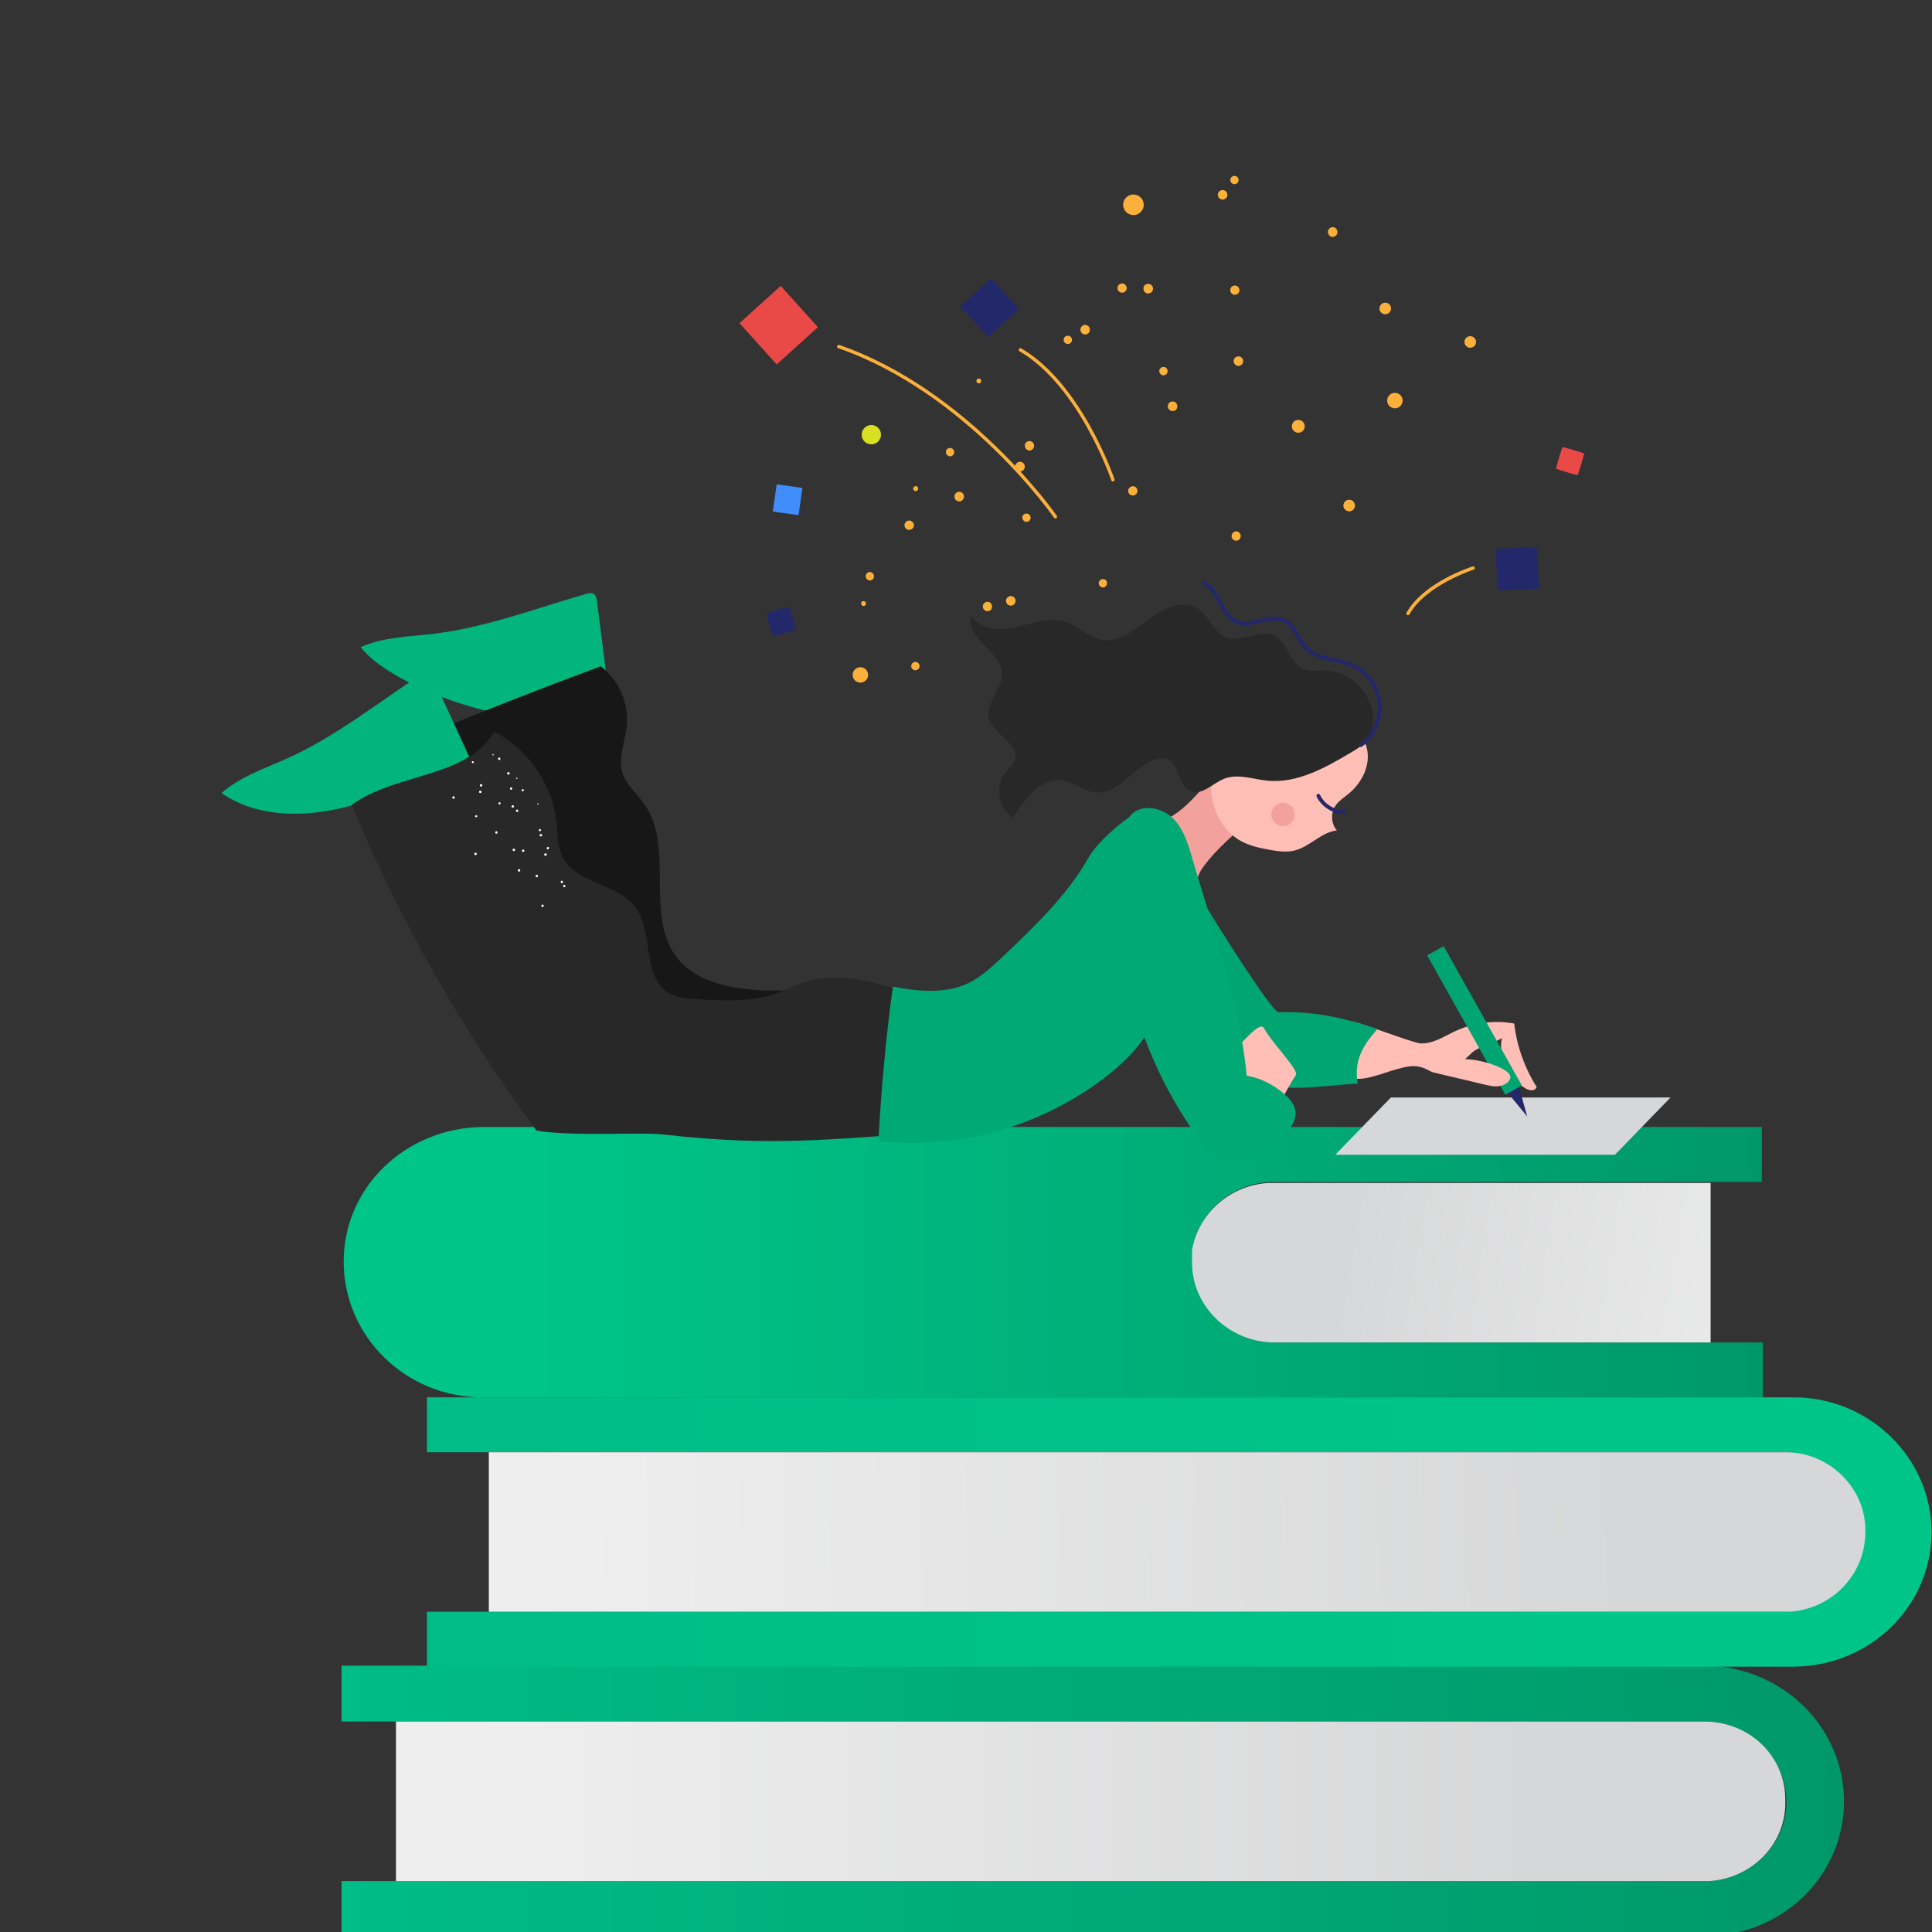
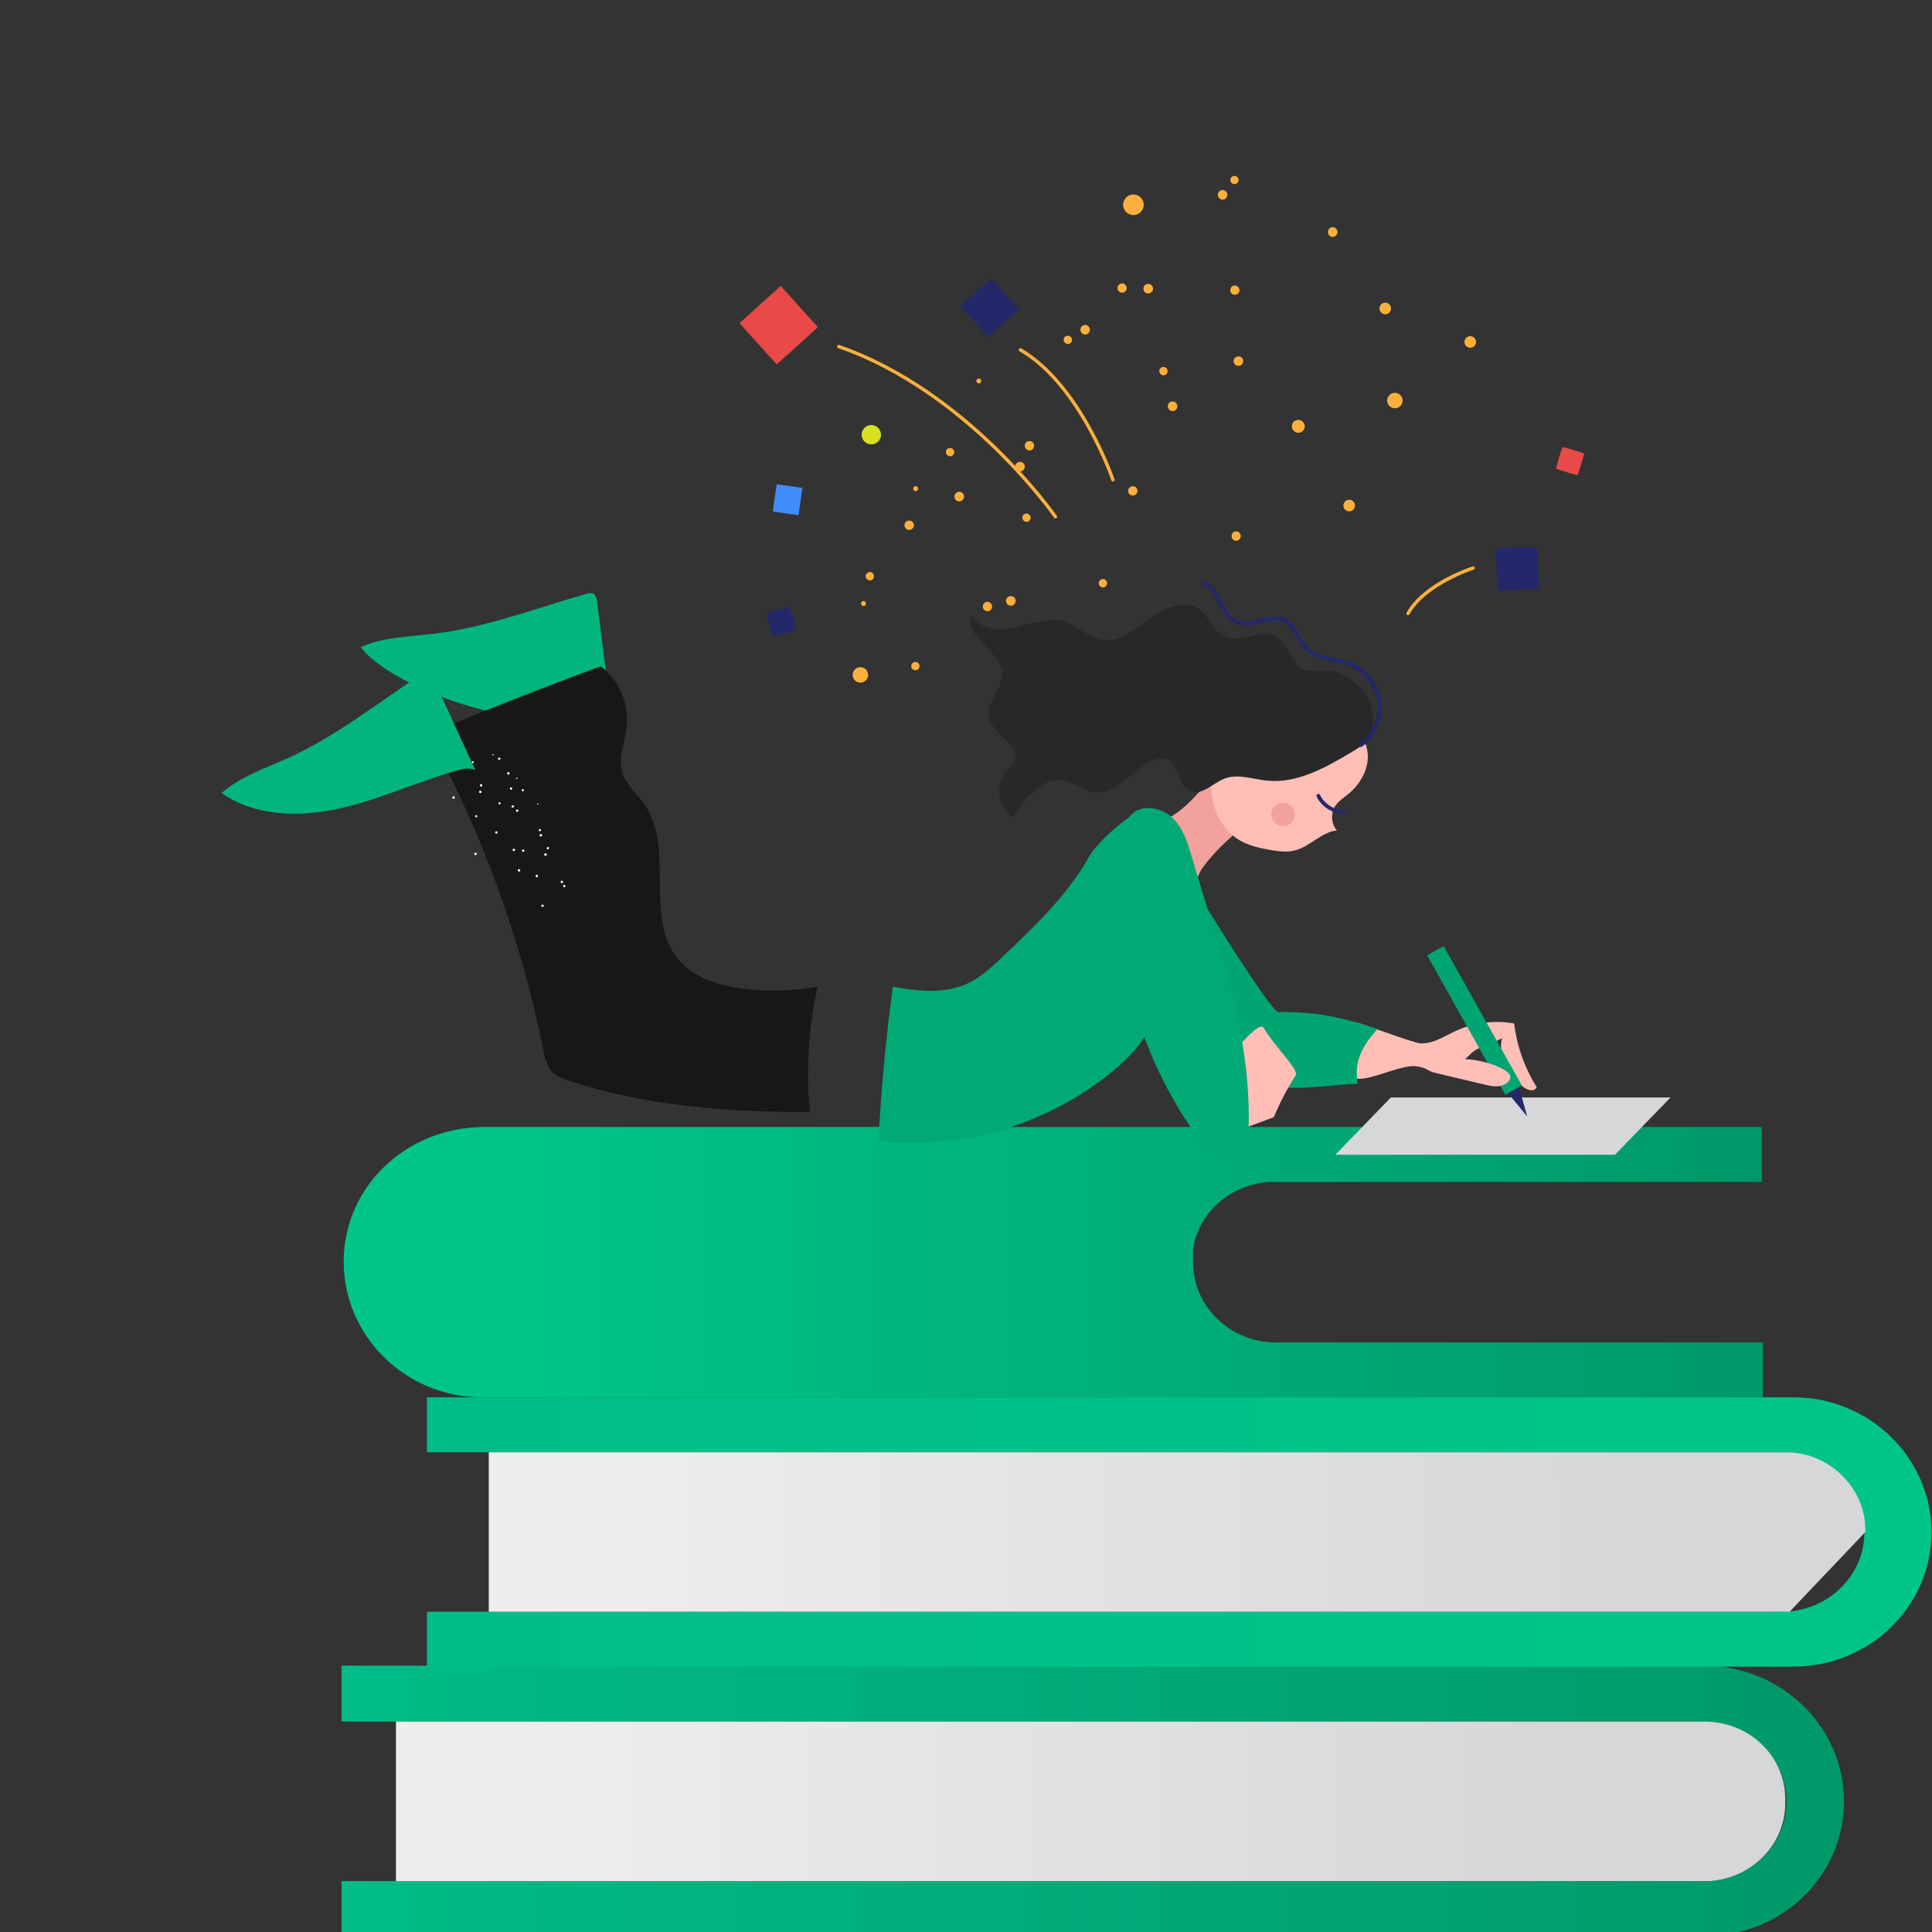
<svg xmlns="http://www.w3.org/2000/svg" width="216" height="216" viewBox="0 0 216 216" fill="none">
  <rect x="0" y="0" width="216" height="216" fill="#333333" stroke="none" />
  <g clip-path="url(#clip0)">
    <path d="M206.161 201.391C206.161 209.729 199.242 216.445 190.652 216.445C190.533 216.445 190.533 216.445 190.413 216.445H38.186V210.307H190.891C196.021 210.076 199.957 205.906 199.719 201.043C199.48 196.295 195.425 192.473 190.533 192.473C190.414 192.473 190.294 192.473 190.176 192.473H38.186V186.22H190.533H190.652C199.242 186.336 206.161 193.053 206.161 201.391Z" fill="url(#paint0_linear)" />
    <path d="M133.388 140.244C133.388 140.592 133.388 140.824 133.388 141.171C133.388 145.919 137.325 149.856 142.216 150.088H197.094V156.226H53.934C45.345 156.226 38.425 149.393 38.425 141.055C38.425 132.717 45.344 126.116 53.934 126H196.975V132.138H142.812C142.693 132.138 142.573 132.138 142.455 132.138C142.336 132.138 142.097 132.138 141.978 132.138C137.683 132.37 133.985 135.497 133.388 139.665C133.388 139.897 133.388 140.128 133.388 140.244Z" fill="url(#paint1_linear)" />
    <path d="M215.943 171.281C215.943 179.619 209.024 186.335 200.434 186.335H200.195H47.73V180.197H199.6C204.73 179.966 208.666 175.796 208.428 170.933C208.189 166.185 204.133 162.363 199.242 162.363C199.122 162.363 199.003 162.363 198.884 162.363H47.73V156.225H200.077H200.316C208.905 156.11 215.943 162.943 215.943 171.281Z" fill="url(#paint2_linear)" />
-     <path d="M208.548 171.28C208.667 166.532 204.73 162.479 199.839 162.363C199.719 162.363 199.6 162.363 199.481 162.363H54.65V180.197H199.719H200.076C204.968 179.85 208.548 175.913 208.548 171.28Z" fill="url(#paint3_linear)" />
+     <path d="M208.548 171.28C208.667 166.532 204.73 162.479 199.839 162.363C199.719 162.363 199.6 162.363 199.481 162.363H54.65V180.197H199.719H200.076Z" fill="url(#paint3_linear)" />
    <path d="M199.599 201.391C199.719 196.527 195.782 192.59 190.771 192.473C190.652 192.473 190.532 192.473 190.414 192.473H44.27V210.307H190.771H191.129C196.021 209.96 199.719 206.023 199.599 201.391Z" fill="url(#paint4_linear)" />
-     <path d="M191.249 132.253V150.087H142.096C137.205 149.856 133.268 145.918 133.268 141.17C133.268 140.822 133.268 140.591 133.268 140.244C133.268 140.128 133.268 139.896 133.268 139.781C133.984 135.611 137.563 132.485 141.857 132.253H191.249Z" fill="url(#paint5_linear)" />
    <path d="M109.706 42.615C109.695 42.764 109.563 42.876 109.414 42.865C109.265 42.854 109.154 42.722 109.165 42.573C109.175 42.423 109.307 42.312 109.456 42.323C109.605 42.333 109.718 42.464 109.706 42.615ZM96.75 67.299C96.851 67.415 96.838 67.591 96.722 67.691C96.618 67.786 96.457 67.779 96.363 67.676C96.355 67.668 96.347 67.658 96.341 67.648C96.242 67.538 96.249 67.371 96.358 67.27C96.474 67.172 96.65 67.183 96.75 67.299ZM102.509 54.374C102.638 54.454 102.689 54.618 102.626 54.757C102.555 54.895 102.383 54.948 102.244 54.875C102.106 54.803 102.053 54.631 102.127 54.492C102.207 54.363 102.37 54.312 102.509 54.374ZM138.409 59.445C138.67 59.566 138.788 59.873 138.673 60.138C138.571 60.396 138.28 60.523 138.023 60.423C138.014 60.419 138.005 60.416 137.998 60.412C137.737 60.292 137.619 59.984 137.734 59.72C137.844 59.458 138.147 59.334 138.409 59.445ZM126.868 54.4C127.131 54.521 127.244 54.833 127.121 55.095C127.002 55.353 126.699 55.469 126.439 55.355C126.177 55.244 126.054 54.942 126.165 54.679C126.293 54.416 126.599 54.295 126.868 54.4ZM115.303 49.357C115.564 49.469 115.685 49.77 115.573 50.032C115.57 50.037 115.567 50.042 115.565 50.047C115.464 50.306 115.173 50.433 114.915 50.333C114.906 50.329 114.898 50.326 114.89 50.321C114.629 50.196 114.508 49.89 114.612 49.618C114.732 49.359 115.039 49.242 115.303 49.357ZM138.576 32.468C138.561 32.753 138.319 32.973 138.032 32.958C137.747 32.944 137.528 32.7 137.543 32.414C137.557 32.134 137.792 31.916 138.071 31.922C138.358 31.938 138.582 32.18 138.576 32.468ZM125.971 32.233C125.957 32.519 125.715 32.739 125.428 32.723C125.143 32.709 124.923 32.466 124.938 32.179C124.952 31.899 125.187 31.681 125.467 31.688C125.752 31.702 125.977 31.945 125.971 32.233ZM119.527 76.534C119.722 76.746 119.713 77.075 119.503 77.274C119.302 77.472 118.98 77.467 118.782 77.266C118.781 77.265 118.78 77.264 118.779 77.262C118.575 77.075 118.562 76.759 118.748 76.555C118.757 76.545 118.765 76.536 118.776 76.525C118.992 76.334 119.316 76.336 119.527 76.534ZM110.77 67.443C110.963 67.658 110.959 67.984 110.763 68.193C110.551 68.389 110.221 68.378 110.024 68.169C109.826 67.963 109.832 67.634 110.038 67.436C110.04 67.434 110.044 67.431 110.045 67.429C110.246 67.231 110.567 67.237 110.763 67.436C110.767 67.441 110.769 67.442 110.77 67.443ZM102.029 58.365C102.226 58.559 102.229 58.875 102.035 59.071C102.029 59.077 102.023 59.083 102.017 59.087C101.819 59.293 101.491 59.297 101.285 59.099C101.278 59.093 101.273 59.088 101.267 59.082C101.068 58.871 101.077 58.539 101.285 58.342C101.495 58.142 101.826 58.151 102.024 58.36C102.027 58.363 102.028 58.364 102.029 58.365ZM138.477 20.088C138.495 20.343 138.307 20.565 138.053 20.589C137.799 20.61 137.575 20.42 137.553 20.164C137.531 19.909 137.722 19.685 137.977 19.663C138.231 19.645 138.454 19.834 138.477 20.088ZM123.609 64.842C123.801 65.019 123.821 65.315 123.655 65.517C123.494 65.707 123.212 65.731 123.022 65.571C123.016 65.566 123.013 65.562 123.007 65.557C122.809 65.394 122.781 65.102 122.945 64.905C122.947 64.903 122.948 64.901 122.951 64.898C123.12 64.711 123.407 64.686 123.609 64.842ZM115.07 57.536C115.26 57.705 115.278 57.995 115.112 58.185C114.952 58.375 114.669 58.399 114.479 58.239C114.474 58.234 114.47 58.23 114.465 58.225C114.267 58.062 114.239 57.77 114.401 57.572C114.403 57.569 114.404 57.568 114.407 57.565C114.584 57.38 114.877 57.366 115.07 57.536ZM106.513 50.194C106.711 50.356 106.739 50.649 106.577 50.847C106.575 50.849 106.573 50.851 106.571 50.854C106.421 51.044 106.145 51.075 105.955 50.925C105.943 50.916 105.932 50.905 105.922 50.895C105.724 50.732 105.695 50.44 105.857 50.242C105.86 50.239 105.861 50.238 105.864 50.235C106.035 50.052 106.321 50.033 106.513 50.194ZM130.23 41.047C130.471 41.135 130.599 41.399 130.516 41.642C130.438 41.885 130.18 42.018 129.938 41.94C129.696 41.855 129.558 41.598 129.625 41.35C129.71 41.102 129.979 40.968 130.23 41.047ZM119.525 37.562C119.761 37.63 119.9 37.877 119.832 38.114C119.829 38.122 119.826 38.132 119.825 38.141C119.746 38.383 119.488 38.516 119.246 38.438C119.004 38.354 118.866 38.096 118.934 37.849C119.019 37.608 119.282 37.48 119.525 37.562ZM102.759 74.268C102.874 74.483 102.793 74.749 102.58 74.866C102.571 74.87 102.563 74.876 102.555 74.878C102.332 75 102.05 74.917 101.927 74.692C101.924 74.687 101.921 74.682 101.92 74.678C101.814 74.445 101.909 74.17 102.136 74.052C102.36 73.935 102.635 74.025 102.751 74.249C102.753 74.255 102.755 74.262 102.759 74.268ZM97.662 64.214C97.778 64.445 97.69 64.728 97.462 64.85C97.227 64.962 96.945 64.864 96.834 64.628C96.726 64.405 96.812 64.136 97.028 64.015C97.249 63.892 97.528 63.971 97.651 64.191C97.655 64.197 97.66 64.206 97.662 64.214ZM149.169 25.423C149.446 25.53 149.593 25.834 149.501 26.118C149.406 26.399 149.104 26.552 148.824 26.46C148.544 26.356 148.397 26.048 148.493 25.765C148.587 25.484 148.889 25.331 149.169 25.423ZM136.857 21.271C137.138 21.365 137.29 21.669 137.198 21.949C137.106 22.23 136.801 22.383 136.521 22.291C136.239 22.198 136.088 21.894 136.18 21.613C136.273 21.331 136.576 21.179 136.857 21.271ZM113.492 66.932C113.618 67.206 113.508 67.53 113.241 67.67C112.969 67.794 112.646 67.672 112.523 67.398C112.404 67.135 112.513 66.824 112.769 66.693C113.036 66.567 113.354 66.671 113.492 66.932ZM107.727 55.277C107.852 55.544 107.748 55.862 107.488 56C107.223 56.134 106.899 56.027 106.766 55.76C106.633 55.494 106.74 55.171 107.005 55.037C107.27 54.909 107.591 55.016 107.727 55.277ZM131.457 45.019C131.67 45.224 131.69 45.557 131.507 45.788C131.305 46.003 130.969 46.018 130.749 45.821C130.526 45.634 130.495 45.301 130.683 45.076C130.686 45.073 130.689 45.07 130.691 45.068C130.888 44.841 131.23 44.82 131.457 45.019C131.456 45.017 131.457 45.019 131.457 45.019ZM121.666 36.452C121.891 36.651 121.913 36.994 121.716 37.219C121.716 37.219 121.716 37.219 121.715 37.221C121.525 37.438 121.191 37.458 120.976 37.266C120.753 37.072 120.729 36.734 120.921 36.513C121.109 36.29 121.442 36.265 121.666 36.452ZM138.803 39.967C139.027 40.157 139.054 40.495 138.863 40.72C138.672 40.945 138.336 40.971 138.111 40.78C137.894 40.593 137.861 40.268 138.039 40.043C138.231 39.811 138.572 39.777 138.803 39.967ZM128.714 31.851C128.944 32.042 128.977 32.384 128.788 32.615C128.601 32.837 128.272 32.874 128.04 32.702C127.811 32.506 127.772 32.168 127.949 31.927C128.144 31.701 128.48 31.67 128.714 31.851ZM114.515 51.913C114.651 52.177 114.552 52.505 114.29 52.647C114.032 52.785 113.711 52.691 113.573 52.433C113.424 52.185 113.503 51.864 113.75 51.715C113.757 51.711 113.763 51.707 113.771 51.704C114.027 51.553 114.357 51.64 114.505 51.898C114.509 51.902 114.512 51.907 114.515 51.913Z" fill="#FBB03B" />
    <path d="M124.375 53.825C124.41 53.835 124.449 53.835 124.485 53.822C124.584 53.789 124.638 53.681 124.604 53.582C124.569 53.475 120.954 42.892 114.174 38.947C114.084 38.895 113.968 38.925 113.916 39.016C113.863 39.106 113.894 39.222 113.984 39.275C120.643 43.148 124.21 53.597 124.246 53.702C124.267 53.765 124.317 53.809 124.375 53.825Z" fill="#FBB03B" />
    <path d="M117.947 57.956C117.999 57.971 118.057 57.962 118.105 57.929C118.191 57.87 118.212 57.752 118.153 57.666C118.057 57.526 108.341 43.6 93.835 38.567C93.734 38.537 93.627 38.585 93.594 38.684C93.559 38.783 93.612 38.891 93.711 38.925C108.098 43.916 117.745 57.742 117.841 57.881C117.868 57.92 117.906 57.945 117.947 57.956Z" fill="#FBB03B" />
    <path d="M157.367 68.774C157.449 68.796 157.539 68.762 157.582 68.684C159.418 65.417 164.696 63.711 164.749 63.694C164.849 63.663 164.904 63.557 164.872 63.457C164.841 63.357 164.735 63.302 164.635 63.334C164.412 63.404 159.162 65.1 157.252 68.499C157.201 68.591 157.233 68.706 157.324 68.757C157.338 68.764 157.353 68.77 157.367 68.774Z" fill="#FBB03B" />
    <path d="M110.48 37.678L107.371 34.226L110.818 31.112L113.927 34.564L110.48 37.678Z" fill="#23286B" />
    <path d="M172.059 65.804L167.42 66.001L167.223 61.355L171.862 61.158L172.059 65.804Z" fill="#23286B" />
    <path d="M86.835 40.746L82.676 36.129L87.286 31.965L91.444 36.581L86.835 40.746Z" fill="#E94A47" />
    <path d="M149.285 129.105H180.552L186.768 122.701H155.501L149.285 129.105Z" fill="#D6D7D8" />
    <path d="M66.749 67.249C67.219 70.975 67.689 74.702 68.159 78.428C67.653 77.92 66.865 77.85 66.147 77.83C61.57 77.699 61.491 80.263 56.928 79.884C52.365 79.505 43.107 75.981 40.319 72.35C42.881 71.21 45.775 71.185 48.559 70.846C54.38 70.139 59.916 68.008 65.554 66.395C65.812 66.321 66.103 66.252 66.339 66.378C66.633 66.536 66.707 66.917 66.749 67.249Z" fill="#01B57D" />
    <path d="M67.164 74.493C69.206 76.04 70.349 78.699 70.065 81.246C69.872 82.981 69.075 84.737 69.589 86.405C70.005 87.76 71.193 88.71 72.014 89.866C75.491 94.766 71.987 102.47 75.751 107.152C77.505 109.334 80.418 110.217 83.197 110.553C85.922 110.883 88.697 110.799 91.398 110.306C90.381 114.894 90.094 119.645 90.553 124.323C81.413 124.358 72.162 123.652 63.483 120.788C62.934 120.607 62.373 120.409 61.936 120.032C61.155 119.359 60.919 118.266 60.715 117.256C58.234 104.962 53.887 93.045 47.868 82.042C54.252 79.406 60.686 76.889 67.164 74.493Z" fill="#171717" />
    <path d="M48.454 75.875C50.02 79.289 51.585 82.704 53.15 86.118C52.515 85.784 51.742 85.954 51.051 86.15C46.646 87.397 42.459 89.378 37.993 90.384C33.526 91.389 28.517 91.292 24.768 88.663C26.871 86.808 29.624 85.917 32.179 84.759C37.52 82.339 42.162 78.647 47.058 75.418C47.282 75.27 47.538 75.117 47.801 75.167C48.13 75.23 48.315 75.571 48.454 75.875Z" fill="#01B57D" />
    <path d="M169.656 120.943L170.744 124.825C170.744 124.825 168.155 121.667 168.207 121.745C168.259 121.823 169.656 120.943 169.656 120.943Z" fill="#23286B" />
-     <path d="M62.907 95.849C62.307 94.676 62.36 93.293 62.224 91.983C61.785 87.722 59.072 83.764 55.256 81.817C52.135 87.045 44.22 86.385 39.317 89.995C44.689 102.91 51.646 115.165 59.983 126.398C63.96 127.096 71.483 126.532 74.257 126.845C86.287 128.205 92.376 127.381 104.459 126.601C102.012 122.183 101.759 116.616 103.796 111.996C99.383 110.204 94.522 108.386 89.979 109.816C88.826 110.179 87.744 110.741 86.597 111.124C83.811 112.054 80.794 111.882 77.863 111.701C76.796 111.635 75.683 111.555 74.766 111.006C71.713 109.179 73.136 104.161 70.963 101.343C68.943 98.721 64.413 98.796 62.907 95.849Z" fill="#282828" />
    <path d="M143.187 117.819C144.605 118.539 146.068 119.173 147.563 119.718C148.982 120.234 150.463 120.673 151.972 120.617C153.706 120.552 155.884 119.396 157.723 119.208C159.116 119.066 160.236 120.023 160.803 119.933C162.587 119.556 163.479 118.727 164.583 117.681C165.305 116.997 166.998 116.681 167.923 116.051C167.464 117.929 168.547 119.504 169.752 121.016C170.282 121.682 171.436 122.308 171.806 121.541C170.455 119.396 169.587 116.948 169.287 114.43C167.079 114.029 164.748 114.33 162.713 115.278C161.448 115.867 160.204 116.721 158.81 116.649C157.949 116.604 152.338 114.41 151.483 114.288C146.209 113.535 148.941 114.828 145.707 113.66C141.95 114.314 142.169 115.842 143.187 117.819Z" fill="#FFBEB6" />
    <path d="M168.3 122.389L170.144 121.354L161.401 105.776L159.557 106.811L168.3 122.389Z" fill="#01A572" />
    <path d="M158.73 118.235C159.062 117.943 160.107 117.616 160.544 117.681C162.097 117.914 162.796 118.364 164.205 118.441C165.921 118.534 168.881 119.535 168.861 120.404C168.847 120.968 168.198 121.333 167.641 121.426C167.085 121.519 166.519 121.387 165.97 121.256C163.947 120.773 162.308 120.39 160.285 119.907C159.889 119.813 159.151 119.366 158.862 119.079C158.572 118.792 158.424 118.502 158.73 118.235Z" fill="#FFBEB6" />
    <path d="M132.477 97.458C134.067 100.19 142.086 113.178 142.944 113.159C147.321 113.059 150.603 113.912 153.994 115.043C152.309 116.962 151.344 118.638 151.799 121.151C145.638 121.5 143.951 122.426 137.042 120.066C135.557 113.393 129.369 104.394 129.497 97.559C129.505 97.094 129.537 96.582 129.861 96.25C130.642 95.446 131.914 96.49 132.477 97.458Z" fill="#01A572" />
    <path d="M133.805 100.209C133.343 99.543 133.929 97.742 134.405 97.086C136.216 94.59 138.157 93.18 140.428 91.093C138.882 90.38 137.605 86.638 137.042 85.031C135.068 87.194 132.482 91.134 129.637 91.827C130.689 94.773 132.092 97.593 133.805 100.209Z" fill="#F2A19C" />
    <path d="M142.543 79.08C143.849 78.999 145.156 78.919 146.462 78.838C147.088 78.799 147.735 78.763 148.323 78.979C148.738 79.131 149.098 79.399 149.451 79.664C150.864 80.721 152.367 81.911 152.805 83.62C153.287 85.504 152.271 87.521 150.767 88.752C150.244 89.18 149.651 89.551 149.282 90.117C148.751 90.935 148.826 92.097 149.458 92.84C147.72 93.04 146.454 94.656 144.757 95.083C143.835 95.315 142.863 95.175 141.926 95.007C140.795 94.803 139.651 94.552 138.653 93.982C136.759 92.9 135.627 90.747 135.432 88.575C135.236 86.402 135.881 84.222 136.882 82.283C137.304 81.465 137.808 80.66 138.547 80.113C139.669 79.283 141.149 79.167 142.543 79.08Z" fill="#FFBEB6" />
    <path d="M136.843 87.071C138.355 86.458 140.046 87.113 141.669 87.278C144.998 87.615 148.138 85.85 151.019 84.147C151.717 83.734 152.437 83.301 152.899 82.635C153.268 82.103 153.443 81.457 153.497 80.812C153.744 77.846 151.094 74.965 148.118 74.964C147.319 74.963 146.482 75.134 145.747 74.823C144.202 74.171 144.008 71.842 142.507 71.097C140.846 70.273 138.778 71.924 137.055 71.234C135.663 70.677 135.202 68.876 133.948 68.051C132.267 66.946 130.03 68.023 128.427 69.24C126.824 70.457 125.017 71.915 123.046 71.508C121.616 71.214 120.548 69.988 119.161 69.528C117.399 68.944 115.513 69.682 113.707 70.107C111.9 70.531 109.63 70.456 108.65 68.881C107.777 71.247 111.903 72.738 112.036 75.257C112.13 77.023 110.166 78.526 110.568 80.248C111.021 82.181 114.237 83.283 113.435 85.101C113.242 85.54 112.838 85.841 112.517 86.198C111.169 87.696 111.562 90.391 113.283 91.441C114.56 89.286 116.476 86.819 118.941 87.264C120.205 87.492 121.253 88.488 122.533 88.603C125.488 88.87 127.332 84.506 130.285 84.8C131.827 85.187 131.633 87.82 133.095 88.444C134.368 88.987 135.563 87.591 136.843 87.071Z" fill="#282828" />
    <path d="M152.152 83.519C152.196 83.519 152.24 83.505 152.278 83.477C153.827 82.325 154.669 80.343 154.423 78.428C154.177 76.513 152.861 74.808 151.07 74.086C150.458 73.84 149.793 73.699 149.15 73.564C148.014 73.325 146.942 73.099 146.187 72.334C145.828 71.97 145.558 71.488 145.298 71.022C144.9 70.308 144.488 69.57 143.729 69.188C142.821 68.733 141.819 68.977 140.851 69.212C139.952 69.431 139.103 69.637 138.34 69.325C137.503 68.981 137.052 68.134 136.575 67.237C136.086 66.318 135.58 65.368 134.611 64.961C134.504 64.915 134.379 64.966 134.334 65.074C134.289 65.181 134.34 65.305 134.447 65.35C135.277 65.699 135.726 66.542 136.201 67.436C136.693 68.359 137.201 69.315 138.179 69.716C139.068 70.08 140.025 69.848 140.95 69.623C141.885 69.396 142.77 69.181 143.538 69.566C144.181 69.889 144.544 70.54 144.929 71.228C145.202 71.719 145.486 72.226 145.885 72.63C146.729 73.486 147.915 73.735 149.062 73.977C149.687 74.108 150.333 74.244 150.911 74.478C152.537 75.134 153.78 76.743 154.003 78.481C154.227 80.22 153.432 82.091 152.025 83.137C151.931 83.207 151.912 83.339 151.982 83.433C152.023 83.489 152.087 83.519 152.152 83.519Z" fill="#23286B" />
    <path d="M129.758 105.484C129.947 103.521 130.548 101.62 130.845 99.67C131.142 97.72 131.104 95.618 130.106 93.915C129.108 92.213 129.329 89.948 127.495 90.674C125.872 91.316 122.638 94.213 121.785 95.736C119.364 100.061 115.709 103.539 112.11 106.948C111.057 107.944 109.992 108.951 108.733 109.669C106.082 111.181 102.825 110.883 99.828 110.31C99.045 115.922 98.505 121.945 98.207 127.604C107.333 128.581 116.803 125.827 123.981 120.108C126.351 118.22 128.559 115.882 129.318 112.949C129.944 110.53 129.519 107.971 129.758 105.484Z" fill="#01AA75" />
    <path d="M150.276 90.996C150.295 90.996 150.316 90.996 150.335 90.995C150.452 90.993 150.545 90.897 150.542 90.78C150.54 90.665 150.446 90.573 150.331 90.573C150.316 90.572 150.294 90.573 150.275 90.573C149.164 90.573 148.064 89.882 147.585 88.879C147.535 88.773 147.41 88.729 147.303 88.779C147.198 88.83 147.153 88.956 147.203 89.061C147.75 90.207 149.007 90.996 150.276 90.996Z" fill="#23286B" />
    <path d="M137.121 118.211C138.216 120.733 138.824 123.464 138.903 126.212C140.073 125.775 141.242 125.338 142.412 124.901C143.09 123.272 143.912 121.702 144.865 120.216C145.277 119.635 142.333 116.788 141.295 114.931C140.8 114.047 138.512 117.118 137.121 118.211Z" fill="#FFBEB6" />
-     <path d="M143.408 122.167C144.019 122.672 144.589 123.264 144.775 123.962C145.14 125.327 144.003 126.522 142.943 127.481C142.234 128.123 140.969 128.816 140.11 129.237C138.707 129.923 137.757 129.961 136.879 129.825C135.715 129.643 135.598 128.218 135.352 127.207C134.99 125.719 135.981 124.969 135.618 123.481C135.428 122.7 135.238 121.879 135.489 121.139C135.74 120.399 139.569 119.003 143.408 122.167Z" fill="#01AA75" />
    <path d="M126.483 91.076C125.924 91.672 125.752 92.507 125.624 93.304C123.703 105.195 126.932 117.889 134.407 127.837C134.93 128.534 135.501 129.241 136.294 129.643C137.087 130.045 139.247 128.918 139.528 127.68C140.237 116.328 136.461 106.759 133.219 95.715C132.76 94.155 132.248 92.515 131.017 91.38C129.788 90.246 127.594 89.891 126.483 91.076Z" fill="#01AA75" />
    <path d="M143.446 92.364C142.726 92.364 142.141 91.78 142.141 91.059C142.141 90.338 142.726 89.754 143.446 89.754C144.167 89.754 144.751 90.338 144.751 91.059C144.751 91.78 144.167 92.364 143.446 92.364Z" fill="#F2A19C" />
    <path d="M60.114 89.962C60.067 89.945 60.052 89.914 60.068 89.867C60.084 89.82 60.115 89.805 60.162 89.821C60.209 89.837 60.224 89.868 60.209 89.915C60.193 89.962 60.146 89.946 60.114 89.962ZM55.14 84.445C55.108 84.461 55.062 84.445 55.046 84.413C55.03 84.382 55.046 84.335 55.078 84.319C55.109 84.303 55.156 84.32 55.172 84.351C55.234 84.398 55.187 84.461 55.14 84.445ZM57.832 87.064C57.801 87.08 57.769 87.095 57.722 87.079C57.707 87.048 57.692 87.016 57.707 86.969C57.739 86.953 57.77 86.938 57.817 86.954C57.879 87.002 57.863 87.048 57.832 87.064ZM53.262 95.553C53.214 95.615 53.136 95.615 53.074 95.567C53.011 95.52 53.012 95.442 53.059 95.379C53.107 95.317 53.185 95.318 53.247 95.365C53.341 95.397 53.325 95.522 53.262 95.553ZM55.596 93.158C55.549 93.22 55.471 93.219 55.408 93.172C55.346 93.124 55.347 93.046 55.394 92.984C55.441 92.922 55.519 92.922 55.582 92.97C55.645 93.017 55.644 93.095 55.596 93.158ZM57.916 90.73C57.869 90.792 57.79 90.791 57.728 90.744C57.666 90.696 57.666 90.618 57.714 90.556C57.761 90.494 57.839 90.494 57.901 90.542C57.964 90.589 57.964 90.667 57.916 90.73ZM59.965 98.075C59.903 98.027 59.872 97.964 59.872 97.886C59.919 97.824 59.982 97.793 60.06 97.794C60.122 97.841 60.154 97.904 60.138 97.951C60.121 98.076 60.058 98.107 59.965 98.075ZM61.208 94.966C61.146 94.918 61.115 94.856 61.115 94.778C61.163 94.715 61.225 94.685 61.303 94.685C61.365 94.733 61.397 94.795 61.381 94.842C61.349 94.935 61.255 94.982 61.208 94.966ZM50.767 89.287C50.705 89.317 50.611 89.285 50.58 89.223C50.549 89.16 50.581 89.067 50.644 89.036C50.707 89.005 50.8 89.037 50.831 89.099C50.862 89.162 50.83 89.255 50.767 89.287ZM53.846 87.929C53.783 87.96 53.69 87.928 53.659 87.865C53.629 87.803 53.661 87.709 53.723 87.678C53.786 87.647 53.88 87.68 53.91 87.742C53.942 87.805 53.91 87.898 53.846 87.929ZM56.895 86.588C56.832 86.619 56.739 86.587 56.708 86.524C56.677 86.461 56.709 86.368 56.772 86.337C56.835 86.306 56.928 86.338 56.959 86.401C57.005 86.494 56.958 86.557 56.895 86.588ZM63.042 99.177C62.995 99.16 62.918 99.082 62.965 99.02C62.981 98.972 63.06 98.895 63.122 98.942C63.169 98.958 63.247 99.037 63.2 99.099C63.2 99.178 63.137 99.209 63.042 99.177ZM53.306 91.356C53.243 91.387 53.165 91.386 53.134 91.323C53.103 91.26 53.119 91.214 53.166 91.151C53.229 91.12 53.308 91.121 53.339 91.184C53.37 91.247 53.369 91.325 53.306 91.356ZM55.916 89.917C55.853 89.948 55.775 89.947 55.744 89.884C55.714 89.822 55.729 89.775 55.777 89.712C55.84 89.681 55.918 89.682 55.949 89.745C55.98 89.808 55.979 89.886 55.916 89.917ZM58.511 88.448C58.448 88.478 58.37 88.478 58.339 88.415C58.308 88.352 58.324 88.305 58.372 88.243C58.435 88.212 58.513 88.213 58.544 88.275C58.591 88.369 58.575 88.416 58.511 88.448ZM58.59 95.198C58.542 95.261 58.464 95.26 58.402 95.213C58.34 95.165 58.34 95.087 58.387 95.025C58.435 94.963 58.513 94.963 58.575 95.01C58.638 95.058 58.653 95.168 58.59 95.198ZM60.455 92.878C60.407 92.94 60.329 92.94 60.282 92.924C60.22 92.876 60.221 92.798 60.268 92.736C60.315 92.674 60.393 92.674 60.456 92.722C60.503 92.737 60.502 92.815 60.455 92.878ZM52.878 85.323C52.8 85.322 52.753 85.306 52.753 85.228C52.753 85.15 52.801 85.087 52.848 85.103C52.926 85.104 52.989 85.151 52.988 85.23C52.988 85.23 52.941 85.292 52.878 85.323ZM55.825 84.966C55.747 84.966 55.684 84.919 55.685 84.84C55.685 84.762 55.733 84.7 55.811 84.7C55.889 84.701 55.952 84.748 55.936 84.795C55.951 84.905 55.904 84.967 55.825 84.966C55.857 84.951 55.825 84.966 55.825 84.966ZM60.756 101.354C60.709 101.416 60.631 101.415 60.568 101.368C60.506 101.32 60.507 101.242 60.554 101.18C60.601 101.118 60.679 101.118 60.742 101.166C60.804 101.213 60.804 101.291 60.756 101.354ZM62.921 98.69C62.873 98.752 62.795 98.752 62.733 98.704C62.671 98.657 62.671 98.579 62.718 98.516C62.766 98.454 62.844 98.455 62.906 98.502C62.954 98.518 62.968 98.628 62.921 98.69ZM53.701 88.665C53.623 88.664 53.56 88.617 53.561 88.538C53.561 88.46 53.609 88.398 53.687 88.398C53.766 88.399 53.828 88.446 53.828 88.525C53.858 88.587 53.779 88.665 53.701 88.665ZM57.15 88.296C57.072 88.296 57.009 88.249 57.01 88.17C57.01 88.092 57.057 88.029 57.136 88.03C57.214 88.031 57.277 88.078 57.276 88.156C57.26 88.204 57.228 88.297 57.15 88.296ZM57.51 95.144C57.447 95.175 57.353 95.143 57.323 95.08C57.292 95.017 57.324 94.924 57.387 94.893C57.449 94.862 57.543 94.894 57.574 94.957C57.605 95.019 57.572 95.113 57.51 95.144ZM60.529 93.505C60.465 93.536 60.372 93.504 60.342 93.441C60.311 93.378 60.343 93.285 60.406 93.254C60.469 93.223 60.562 93.255 60.593 93.318C60.624 93.38 60.623 93.458 60.529 93.505ZM58.089 97.435C58.026 97.466 57.933 97.434 57.902 97.371C57.871 97.308 57.903 97.215 57.966 97.184C58.029 97.153 58.108 97.154 58.153 97.248C58.184 97.311 58.152 97.404 58.089 97.435ZM61.046 95.67C60.983 95.701 60.89 95.668 60.859 95.606C60.828 95.543 60.829 95.465 60.923 95.419C60.986 95.388 61.079 95.42 61.142 95.468C61.141 95.546 61.109 95.639 61.046 95.67ZM57.355 90.303C57.277 90.302 57.214 90.255 57.183 90.192C57.184 90.114 57.231 90.051 57.294 90.02C57.372 90.021 57.435 90.068 57.466 90.131C57.496 90.195 57.418 90.272 57.355 90.303Z" fill="white" />
    <path d="M97.416 49.68C96.82 49.68 96.336 49.197 96.336 48.6C96.336 48.004 96.82 47.52 97.416 47.52C98.013 47.52 98.496 48.004 98.496 48.6C98.496 49.197 98.013 49.68 97.416 49.68Z" fill="#D9E021" />
    <path d="M86.4 57.192L89.277 57.6L89.712 54.552L86.835 54.144L86.4 57.192Z" fill="#428DFC" />
    <path d="M164.376 38.88C164.018 38.88 163.728 38.59 163.728 38.232C163.728 37.874 164.018 37.584 164.376 37.584C164.734 37.584 165.024 37.874 165.024 38.232C165.024 38.59 164.734 38.88 164.376 38.88Z" fill="#FBB03B" />
    <path d="M145.152 48.384C144.754 48.384 144.432 48.062 144.432 47.664C144.432 47.266 144.754 46.944 145.152 46.944C145.55 46.944 145.872 47.266 145.872 47.664C145.872 48.062 145.55 48.384 145.152 48.384Z" fill="#FBB03B" />
    <path d="M126.72 24.048C126.084 24.048 125.568 23.532 125.568 22.896C125.568 22.26 126.084 21.744 126.72 21.744C127.356 21.744 127.872 22.26 127.872 22.896C127.872 23.532 127.356 24.048 126.72 24.048Z" fill="#FBB03B" />
    <path d="M155.952 45.648C155.475 45.648 155.088 45.261 155.088 44.784C155.088 44.307 155.475 43.92 155.952 43.92C156.429 43.92 156.816 44.307 156.816 44.784C156.816 45.261 156.429 45.648 155.952 45.648Z" fill="#FBB03B" />
    <path d="M154.872 35.136C154.514 35.136 154.224 34.846 154.224 34.488C154.224 34.13 154.514 33.84 154.872 33.84C155.23 33.84 155.52 34.13 155.52 34.488C155.52 34.846 155.23 35.136 154.872 35.136Z" fill="#FBB03B" />
    <path d="M96.192 76.32C95.715 76.32 95.328 75.933 95.328 75.456C95.328 74.979 95.715 74.592 96.192 74.592C96.669 74.592 97.056 74.979 97.056 75.456C97.056 75.933 96.669 76.32 96.192 76.32Z" fill="#FBB03B" />
    <path d="M150.84 57.168C150.482 57.168 150.192 56.878 150.192 56.52C150.192 56.162 150.482 55.872 150.84 55.872C151.198 55.872 151.488 56.162 151.488 56.52C151.488 56.878 151.198 57.168 150.84 57.168Z" fill="#FBB03B" />
    <path d="M86.449 71.138C87.33 70.926 88.18 70.667 89.001 70.361C88.763 69.445 88.507 68.584 88.224 67.809C87.362 68.032 86.511 68.291 85.672 68.587C85.875 69.425 86.138 70.277 86.449 71.138Z" fill="#23286B" />
    <path d="M173.968 52.398C174.775 52.691 175.582 52.931 176.39 53.119C176.682 52.271 176.93 51.458 177.111 50.697C176.314 50.422 175.507 50.182 174.689 49.976C174.411 50.744 174.173 51.554 173.968 52.398Z" fill="#E94A47" />
  </g>
  <defs>
    <linearGradient id="paint0_linear" x1="38.198" y1="201.414" x2="206.383" y2="201.414" gradientUnits="userSpaceOnUse">
      <stop stop-color="#00BC87" />
      <stop offset="1" stop-color="#009868" />
    </linearGradient>
    <linearGradient id="paint1_linear" x1="38.437" y1="141.119" x2="197.304" y2="141.119" gradientUnits="userSpaceOnUse">
      <stop offset="0.129" stop-color="#00C588" />
      <stop offset="0.999" stop-color="#009868" />
    </linearGradient>
    <linearGradient id="paint2_linear" x1="38.741" y1="171.324" x2="241.138" y2="171.324" gradientUnits="userSpaceOnUse">
      <stop stop-color="#00BC87" />
      <stop offset="0.696" stop-color="#00C588" />
      <stop offset="0.753" stop-color="#00C588" />
      <stop offset="1" stop-color="#00C588" />
    </linearGradient>
    <linearGradient id="paint3_linear" x1="50.233" y1="172.524" x2="211.35" y2="169.877" gradientUnits="userSpaceOnUse">
      <stop offset="0.09" stop-color="#EEEEEE" />
      <stop offset="0.818" stop-color="#D6D7D8" />
    </linearGradient>
    <linearGradient id="paint4_linear" x1="44.289" y1="201.472" x2="199.816" y2="201.472" gradientUnits="userSpaceOnUse">
      <stop offset="0.09" stop-color="#EEEEEE" />
      <stop offset="0.818" stop-color="#D6D7D8" />
    </linearGradient>
    <linearGradient id="paint5_linear" x1="210.574" y1="148.044" x2="137.092" y2="135.888" gradientUnits="userSpaceOnUse">
      <stop offset="0.09" stop-color="#EEEEEE" />
      <stop offset="0.818" stop-color="#D6D7D8" />
    </linearGradient>
    <clipPath id="clip0">
      <rect width="216" height="216" fill="white" transform="matrix(-1 0 0 1 216 0)" />
    </clipPath>
  </defs>
</svg>